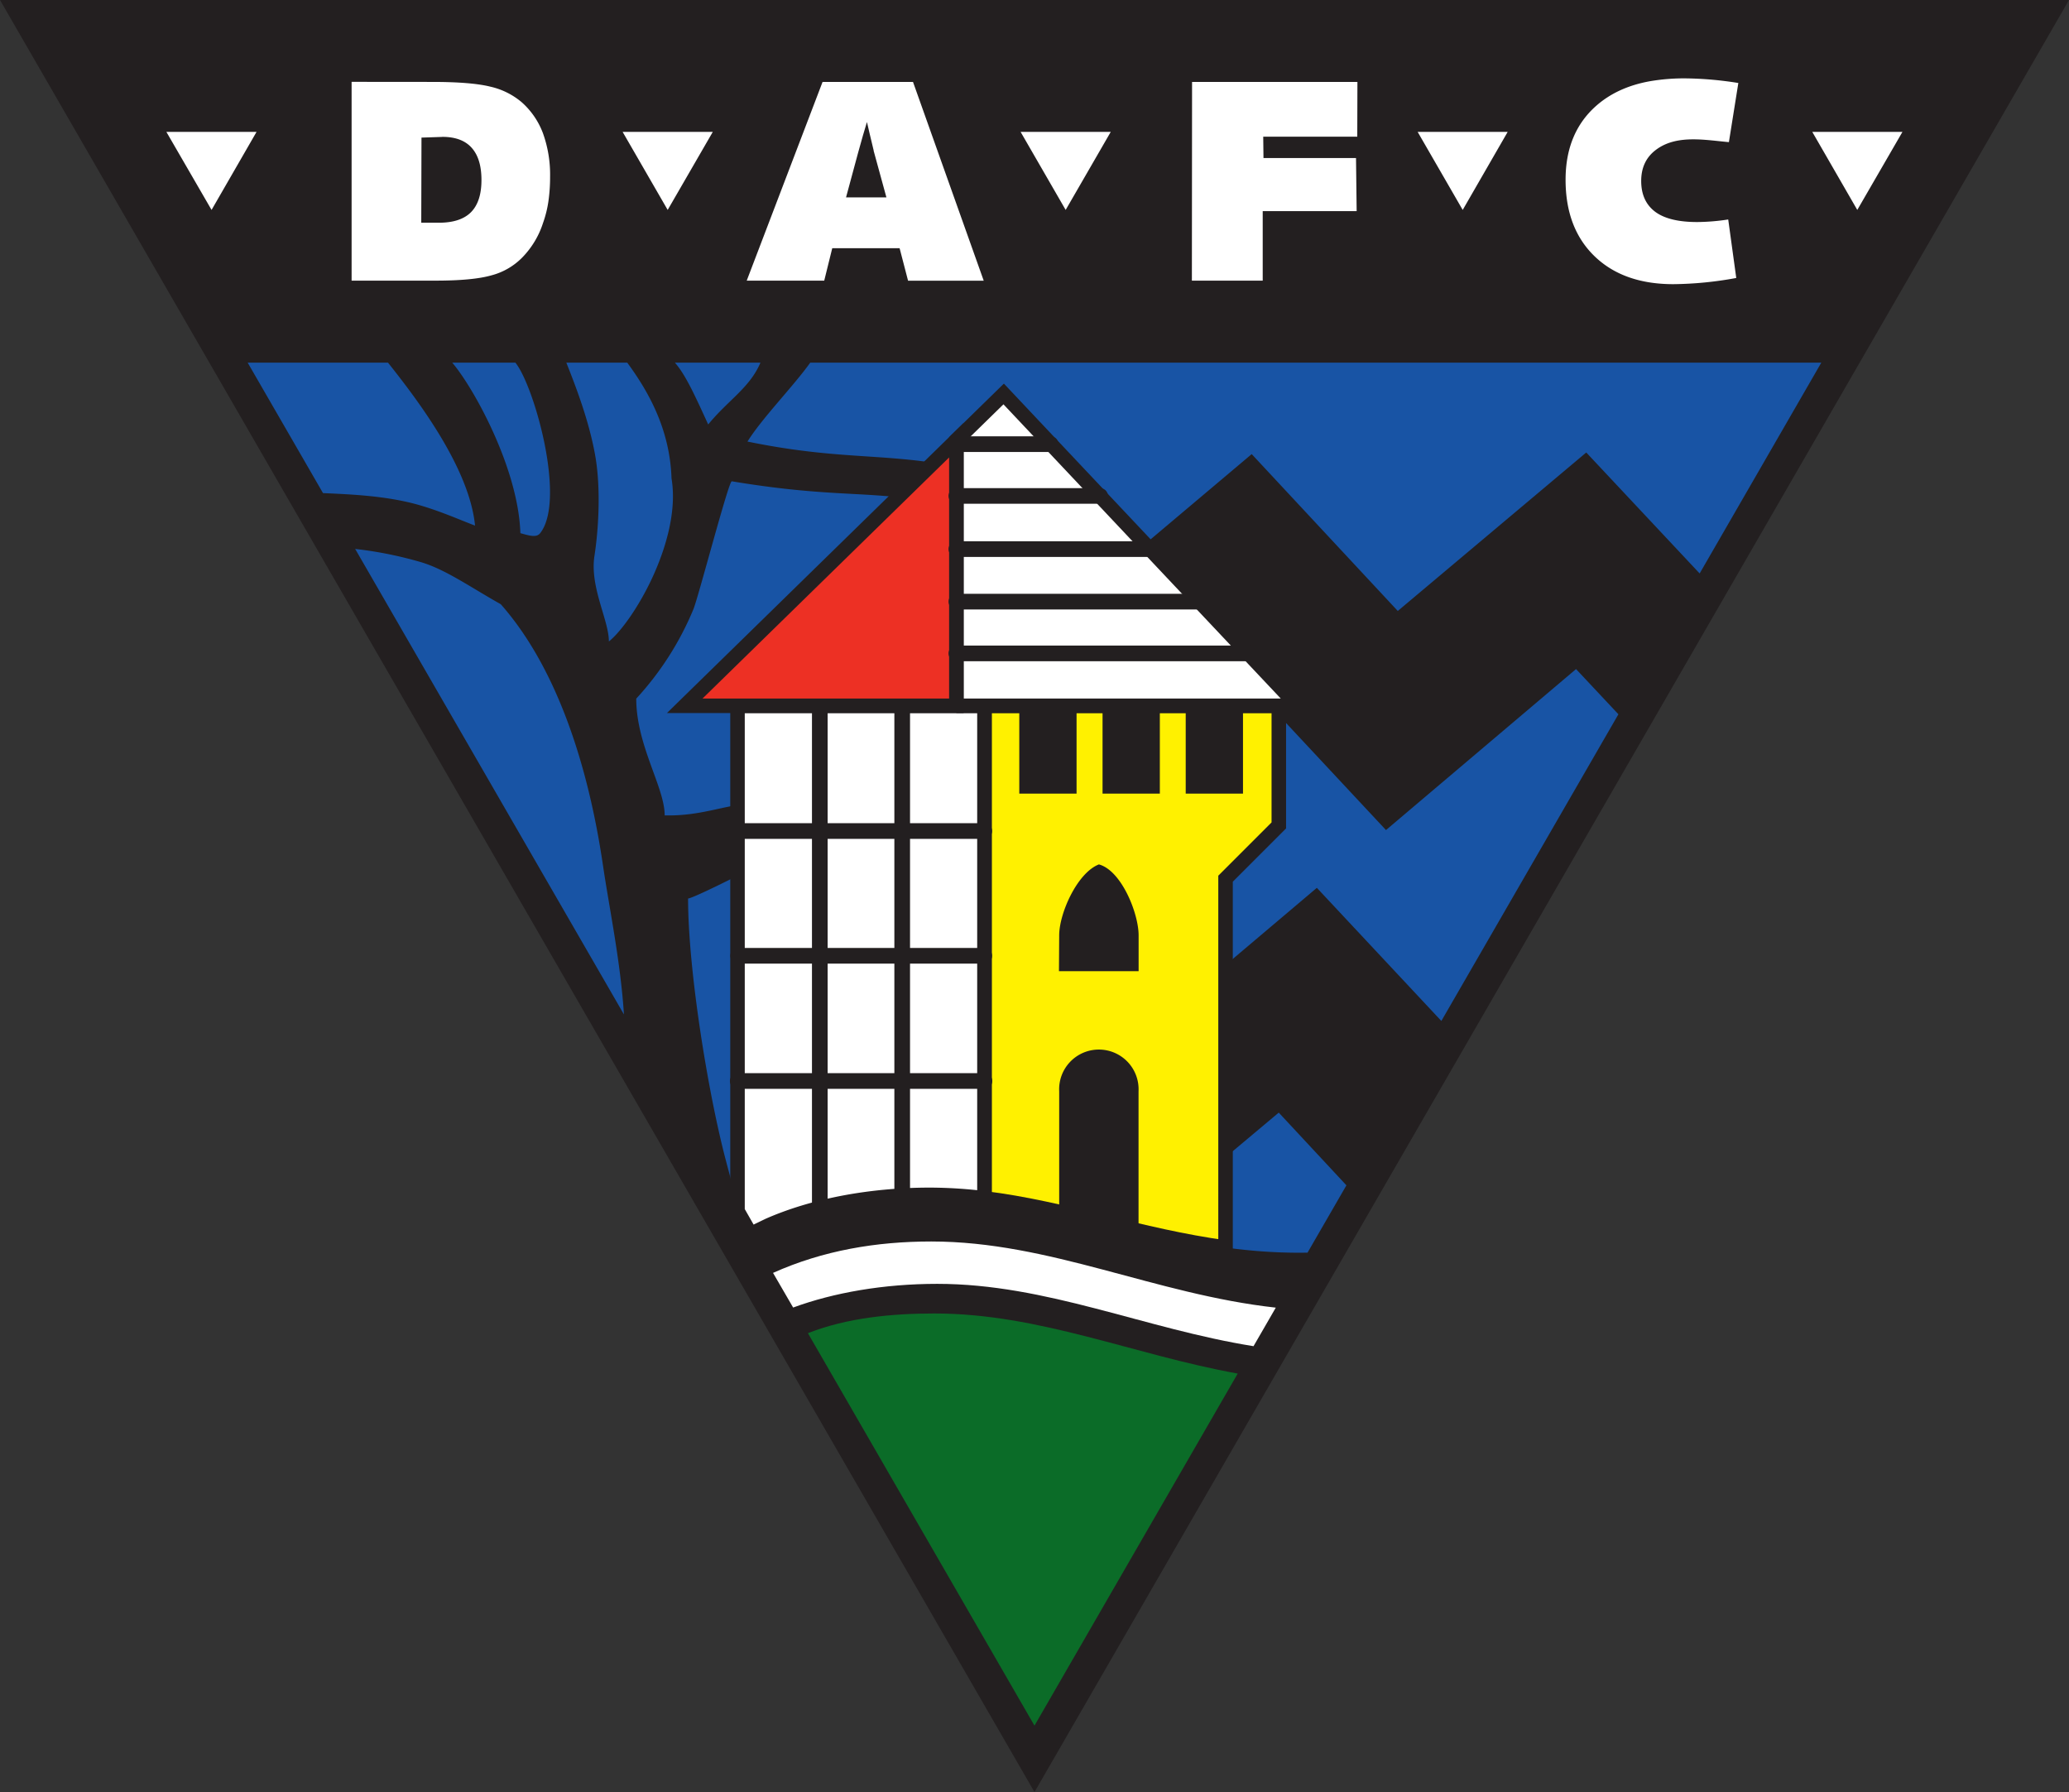
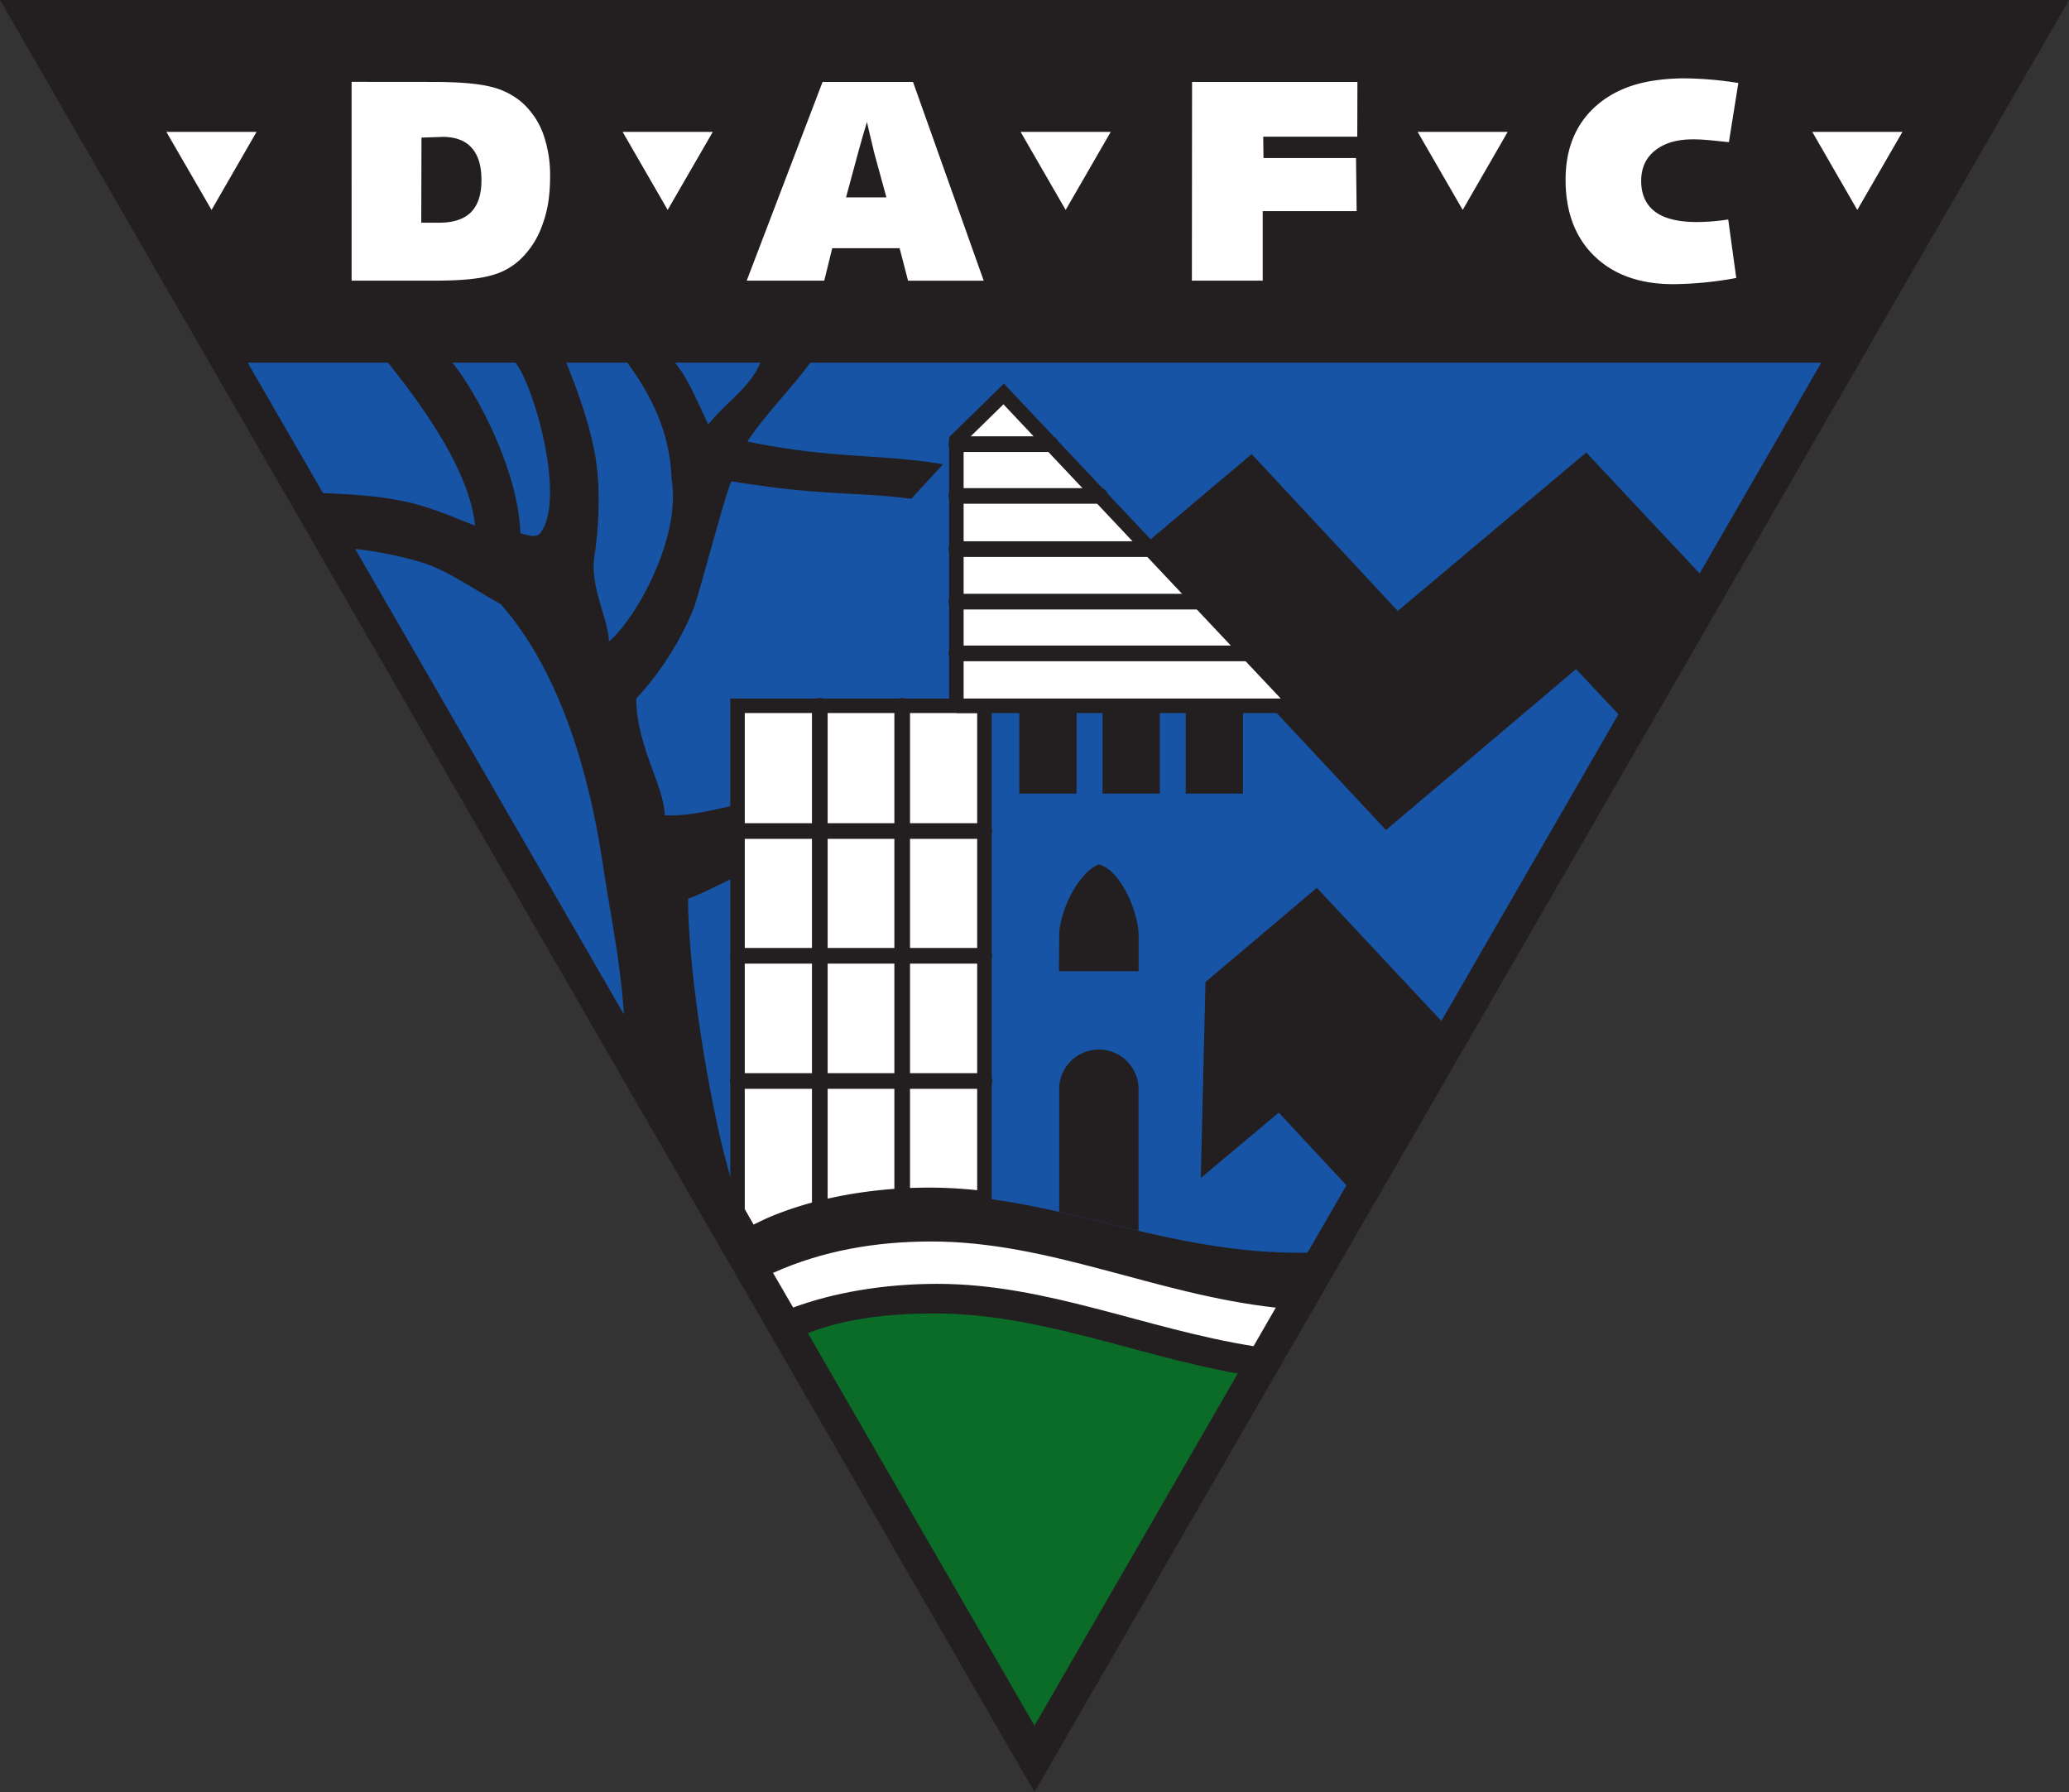
<svg xmlns="http://www.w3.org/2000/svg" id="Layer_1" data-name="Layer 1" viewBox="0 0 808.29 700" width="808.29" height="700">
  <rect x="0" y="0" width="808.29" height="700" fill="#333333" stroke="none" />
  <defs>
    <style>.cls-1,.cls-3,.cls-6{fill:#231f20;fill-rule:evenodd}.cls-3,.cls-6{fill:#fff}.cls-6,.cls-7{stroke:#231f20}.cls-6{stroke-miterlimit:10;stroke-width:5.67px}.cls-7{fill:none;stroke-linecap:round;stroke-linejoin:round;stroke-width:6.12px}</style>
  </defs>
-   <path d="M0 0h808.29L404.14 700z" class="cls-1" />
+   <path d="M0 0h808.29L404.14 700" class="cls-1" />
  <path d="m483.53 536.54-79.39 137.52-88.51-153.3c15.37-6.07 33.07-7.7 49.43-7.7 41 0 77.8 16.14 118.47 23.48" style="fill-rule:evenodd;fill:#0b6c28" />
  <path d="m498.41 510.78-8.7 15.06C447 519 408.87 501.49 366.16 501.49c-21 0-40.47 3.44-56.31 9.25L302 497.21c19.58-8.79 40.44-12.27 61.82-12.27 46.34 0 87.29 20.61 134.55 25.84Z" class="cls-3" />
  <path d="M711.52 141.66 664 224l-44.3-47.25-73.63 61.9L489 177.38l-44.28 37.33 1.33 7.33 95.41 102.19 74.25-62.88L632.26 279l-69.17 119.8-48.64-52-43.51 36.8-1.83 76.55 30.46-25.55L526 463l-15.19 26.3c-55.37 1-98-22.56-147.55-22.56-27.54 0-52.43 5.91-70 15.33l-5.21-9c-.62-6.11-3.05-14.23-4.39-19.45-7-26.33-14.85-74.59-14.85-102.66 1.76 0 20.88-9.61 21.35-10l1.46-26.84c-8.77.46-18.15 4.73-31.95 4.38 0-11-11.11-27.29-11.11-45.61A118.1 118.1 0 0 0 270.88 238c1.91-4.53 13.75-50.05 15-50 35.36 5.88 49.82 4.05 70.09 6.85l12.45-13.5c-25.33-4.25-42.35-1.89-76.41-8.87 5.82-9.3 18-21.66 24.52-30.82Zm-447.85 0h33.41c-4.15 9.79-12.66 14.67-20.41 24.14-5.42-11.83-8.9-19.45-13-24.14m-42.42 0h23.8c7.31 10 16.63 25 17.29 45.2 2.1 12.47-2 27-7.7 39.22-5.38 11.46-12.22 20.84-16.77 24.48 0-8.37-7.54-21.23-5.63-33.48 1.48-9.5 2.69-26.18.17-39.8-2.47-13.36-7.42-26.18-11.16-35.62m-44.59 0h24.69c7.3 9 19.9 53.57 9.68 66.6-1.44 1.84-4.13 1-7.74 0-.78-25.29-18.27-56.83-26.63-66.62Zm-50.48 50.94-29.42-50.94h54.82c11 13.85 31.78 40.87 34 63.64-6.05-2.25-15.65-6.64-25.57-9-11.25-2.67-23.1-3.22-33.81-3.69Zm117.57 203.65-105-181.83a152 152 0 0 1 25.52 5.11c9.68 2.82 19.4 9.77 31.37 16.49 20.39 23.07 33.62 59.29 39.92 102 2.43 16.52 6.87 37.58 8.19 58.2Z" style="fill-rule:evenodd;fill:#1854a5" />
-   <path d="M384.59 275.69h115v46.73l-20.81 20.81V487.3c-33.32-4.53-62.9-15.39-94.18-19.21v-192.4Z" style="fill-rule:evenodd;fill:#fff100;stroke:#231f20;stroke-miterlimit:10;stroke-width:5.67px" />
  <path d="M288.15 275.69h96.44v192.4a177 177 0 0 0-21.33-1.36c-24.06 0-46.11 4.51-63 11.93l-7 3.38-5.14-9V275.69Z" class="cls-6" />
  <path d="M288.38 324.61h96.14m0 48.74h-96.14m96.21 48.91h-96.38m64.25-146.57V467.2m-32.19 4.72V275.69" class="cls-7" />
  <path d="M463.22 310h22.38v-34.31h-22.38zm-32.49 0h22.38v-34.31h-22.38zm-32.53 0h22.38v-34.31H398.2zm15.59 163.36v-47.08a15.52 15.52 0 1 1 31 0v54.48c-10.49-2.45-20.76-5.07-31-7.39Zm-.09-94 .09-14c0-8.55 7-24.4 15.52-27.71 8.84 2.41 15.51 19.16 15.51 27.71v14Z" class="cls-1" />
  <path d="M373.62 275.69h133.3L392.1 153.89l-18.48 18.06v103.74z" class="cls-6" />
-   <path d="M267.5 275.69h106.12V171.95L267.5 275.69z" style="fill-rule:evenodd;stroke:#231f20;stroke-miterlimit:10;stroke-width:5.67px;fill:#ed3024" />
  <path d="M373.62 173.49h36.82m19.33 20.23h-56.15m0 20.76h75.72M373.62 235h94.79m19.07 20.23H373.62" class="cls-7" />
  <path d="M708 51.52h35.22L725.58 82zm-32.53 4c-4.41-.38-9.22-1.09-13.93-1.09-5.34 0-10.54.92-14.83 4.26-3.71 2.87-5.55 6.88-5.55 12s1.72 9.06 5.14 11.78c4.15 3.31 10.57 4.28 16.86 4.26a84 84 0 0 0 12-1l3.14 22.85a141.4 141.4 0 0 1-24.59 2.42q-19.5 0-30.79-10.93t-11.3-29.84q0-18.36 12-28.93 8.26-7.27 20.84-9.55a78.7 78.7 0 0 1 14.58-1.13 139 139 0 0 1 20.07 1.8l-3.68 23.07Zm-121.62-4H589L571.43 82l-17.61-30.5ZM530.3 32l-.06 21.38H493.5l.1 8.35h36.15l.25 20.74h-36.7v27.15h-27.67L465.7 32ZM398.71 51.52h35.22L416.32 82l-17.61-30.5ZM356.68 32l27.63 77.65h-29.56l-3.3-12.69h-26.32L322 109.62h-30.28L321.35 32Zm-15.35 26.84L339.69 52l-1-4.34-1.54 5.16-1.87 6.66-4.76 17.62h15.77l-5-18.26Zm-98.1-7.32h35.23L260.84 82l-17.61-30.5ZM168.84 32q15.18 0 22.59 1.82a28.8 28.8 0 0 1 12.31 6.05A30.4 30.4 0 0 1 212.1 52a47.8 47.8 0 0 1 2.8 17.09 67 67 0 0 1-.66 9.6 44 44 0 0 1-2.1 8.42 34.3 34.3 0 0 1-8.14 13.5 26.1 26.1 0 0 1-12 6.94q-7.23 2.07-21.79 2.07h-32.85V31.97Zm4 21.48-8.18.27-.09 33.25h6.86q8.46 0 12.55-4.09c2.73-2.75 4.11-6.93 4.11-12.57s-1.28-9.77-3.83-12.62-6.36-4.26-11.45-4.26ZM65 51.52h35.22L82.65 82z" class="cls-3" />
</svg>